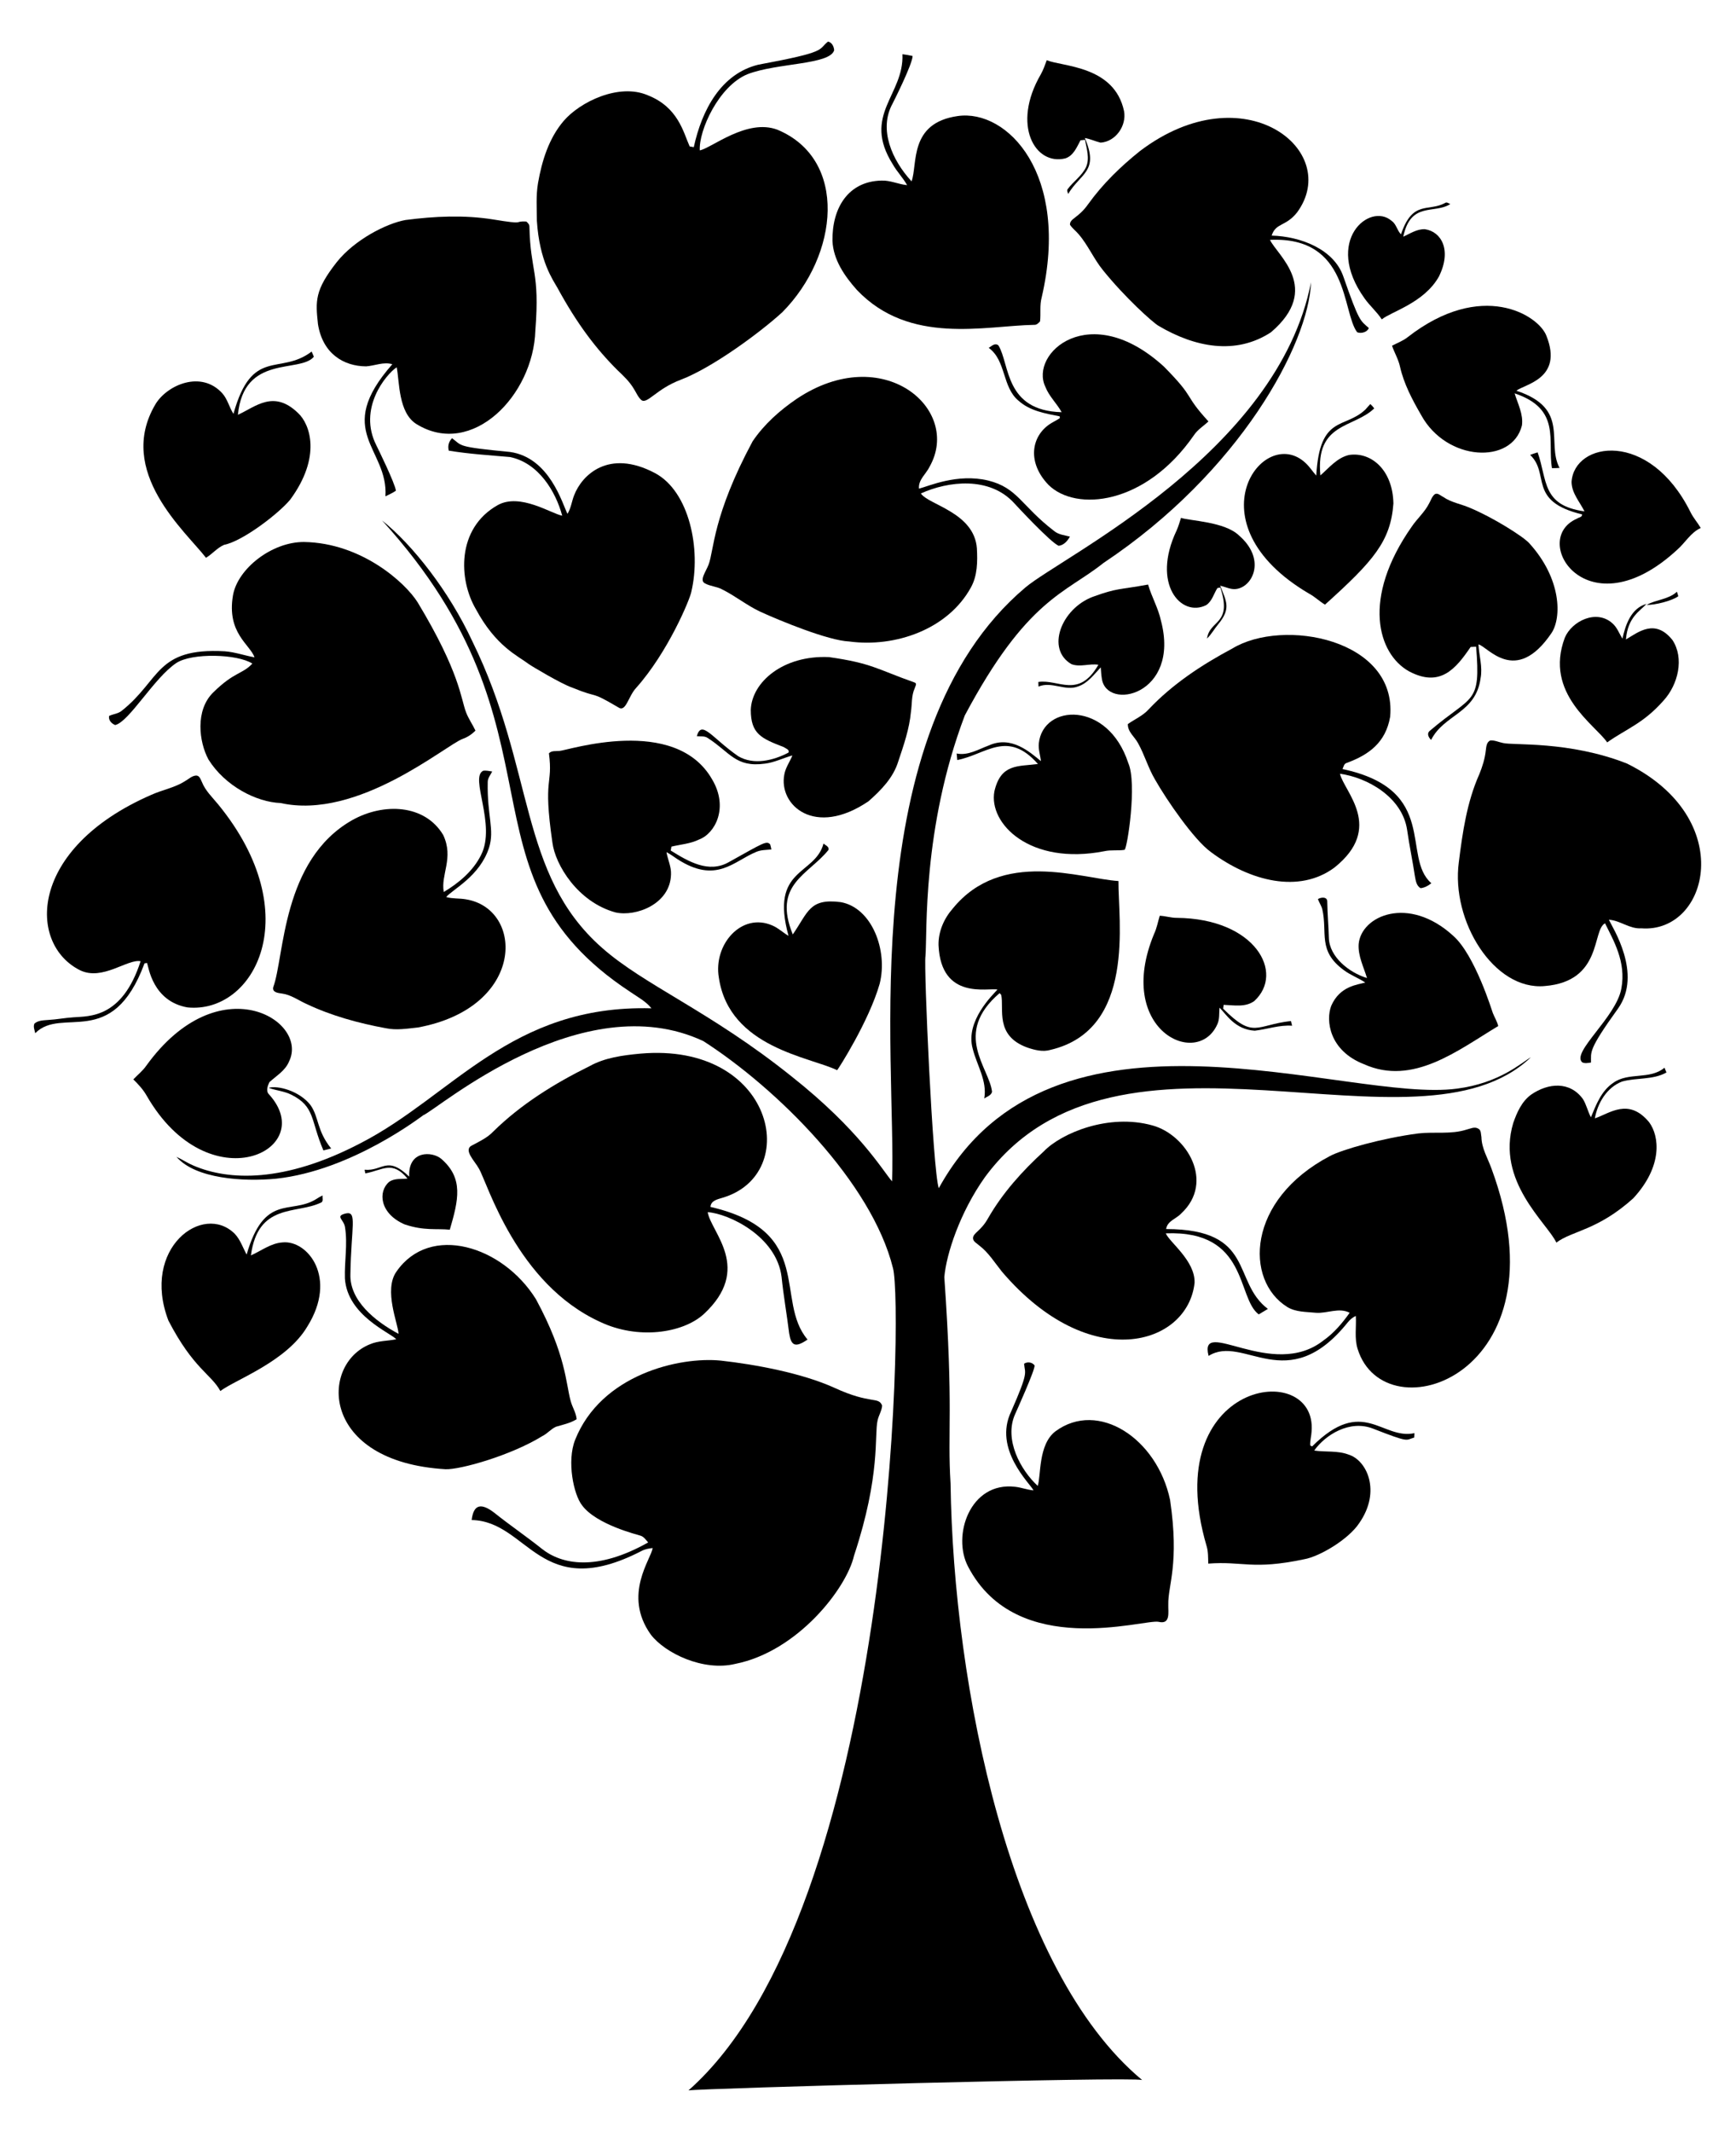
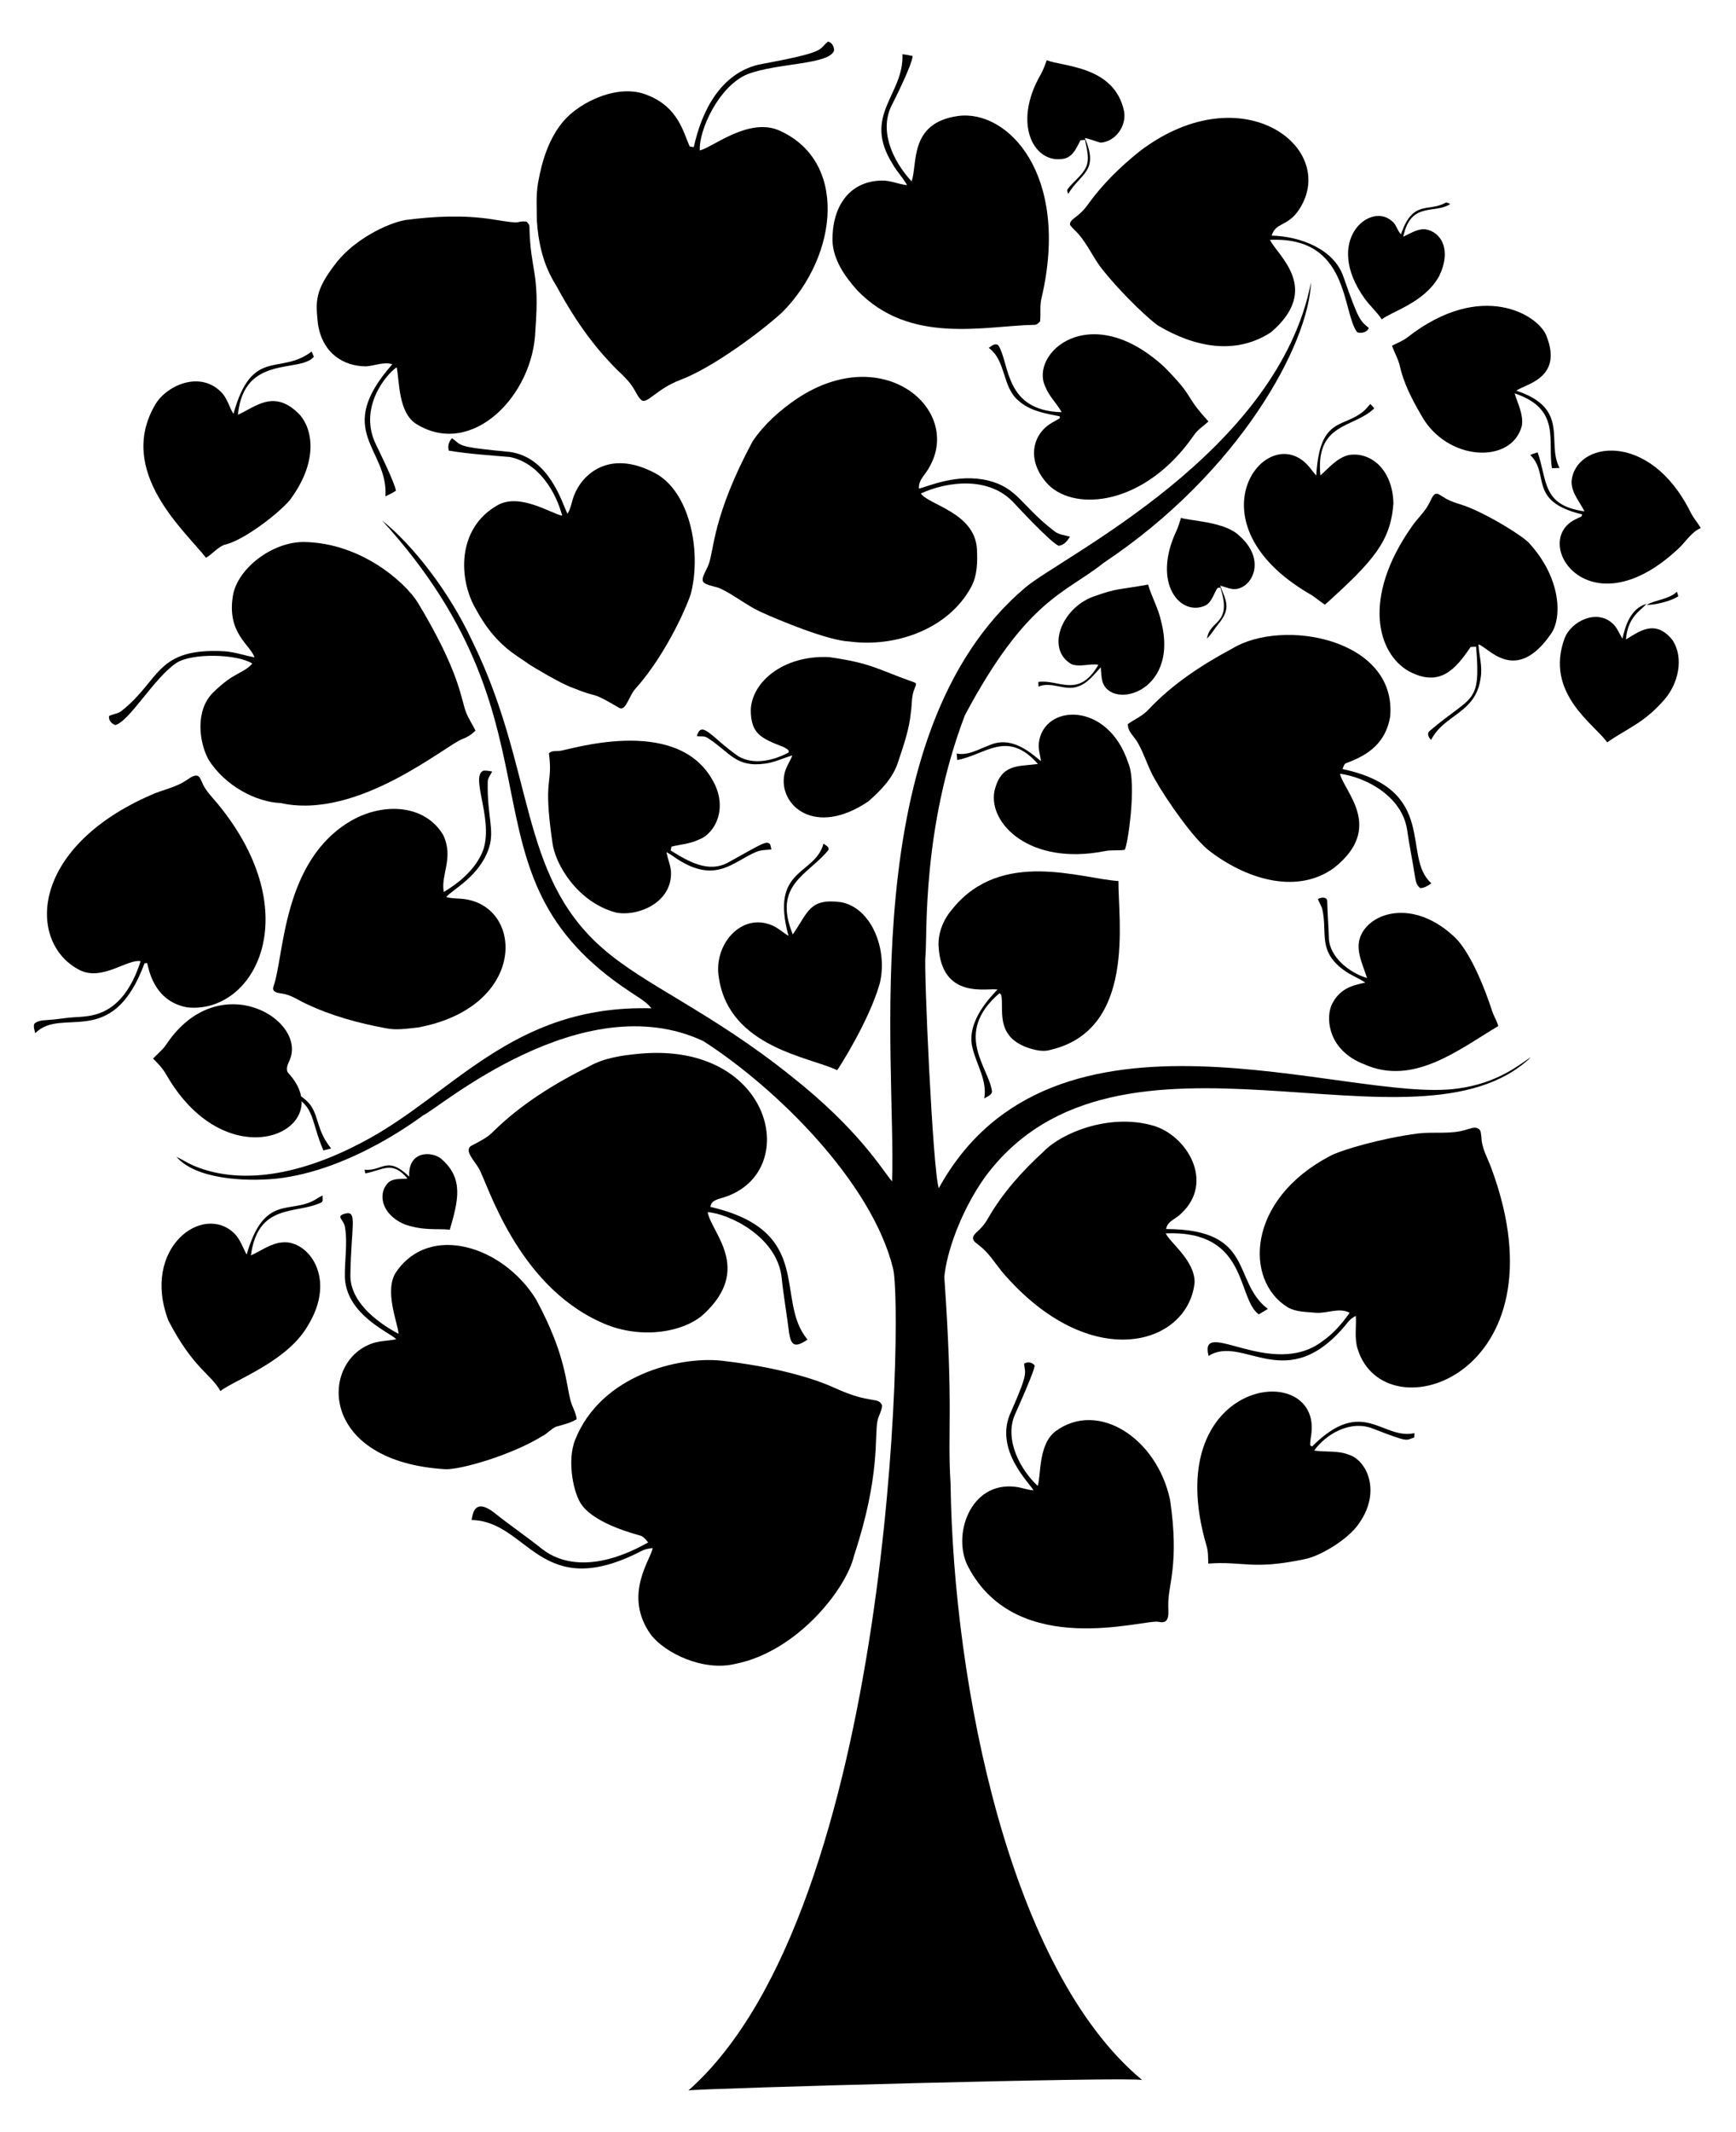
<svg xmlns="http://www.w3.org/2000/svg" version="1.1" id="Layer_1" x="0px" y="0px" viewBox="0 0 1356.256 1664.946" enable-background="new 0 0 1356.256 1664.946" xml:space="preserve">
  <g>
    <path d="M646.874,32.473c3.065,0.575,4.654,3.922,4.824,6.762c-3.344,11.44-44.434,9.768-67.642,18.686   c-22.553,9.209-38.22,44.014-37.349,59.528c9.406-1.924,36.863-25.103,60.621-16.161c55.365,23.054,48.096,97.936,3.82,142.577   c-17.26,15.732-54.369,43.18-79.318,52.698c-19.128,7.155-26.242,19.422-30.767,15.846c-2.716-2.367-3.967-5.872-5.905-8.813   c-3.28-5.534-7.968-10.008-12.611-14.38c-16.739-16.63-31.607-36.107-47.086-64.521c-3.334-5.987-13.99-20.499-16.026-52.225   c-0.045-9.794-0.766-19.689,0.868-29.403c3.02-17.299,8.43-35.005,20.027-48.585c12.736-14.917,43.159-29.69,65.535-20.173   c24.105,9.363,28.073,29.318,32.942,40.042c0.8,0.135,2.401,0.428,3.212,0.563c6.37-29.188,21.328-57.249,50.332-64.385   C647.438,40.332,638.664,39.006,646.874,32.473z" />
    <path d="M705.027,42.334c2.671,0.327,5.32,0.811,7.957,1.397c-0.186,6.626-15.155,36.206-15.677,37.213   c-11.02,19.999-0.461,44.083,14.854,60.678c4.913-13.294-2.292-45.602,36.109-50.997c38.588-5.504,87.932,45.098,65.558,141.619   c-1.69,6.12-0.597,12.498-1.274,18.708c-1.251,1.364-2.694,2.953-4.711,2.739c-38.352,0.66-97.22,16.127-138.429-27.307   c-9.534-10.706-18.37-23.419-19.058-38.228c-0.351-25.889,12.365-46.56,38.25-47.131c6.92-0.304,13.265,2.919,20.072,3.561   c-3.189-5.77-7.934-10.481-11.169-16.217C673.181,89.704,706.38,74.322,705.027,42.334z" />
    <path d="M817.783,47.022c12.084,5.082,52.839,4.107,60.385,39.783c2.096,11.383-6.525,23.813-18.325,24.591   c-4.17-0.98-8.058-2.93-12.318-3.595c11.358,26.217-3.44,27.446-13.017,43.671c-0.237-1.228-1.273-2.603-0.383-3.787   c4.44-5.984,11.056-10.301,14.335-17.142c3.054-6.897,0.451-14.381-0.811-21.357c-0.879,0.09-2.626,0.282-3.505,0.372   c-2.885,5.387-5.522,12.115-11.867,14.121c-23.565,5.85-42.189-25.974-19.17-65.58C815.112,54.607,816.352,50.764,817.783,47.022z" />
    <path d="M1013.318,165.932c-8.968,11.235-16.552,7.882-19.835,18.055c22.735,0.614,48.624,10.669,55.989,31.905   c12.495,35.934,13.297,34.333,19.925,40.256c-1.183,3.28-6.018,4.576-9.095,3.325c-12.045-15.786-5.79-75.056-68.105-72.15   c5.287,11.706,40.846,37.952,0.766,72.15c-27.49,18.017-59.485,11.807-87.974-5.094c-4.663-2.808-25.939-21.879-43.265-43.344   c-7.247-8.858-11.664-19.655-19.193-28.31c-2.119-2.479-4.835-4.44-6.604-7.213c-0.204-5.005,6.509-5.099,14.223-16.105   c11.371-15.801,25.436-29.494,40.64-41.598C972.096,56.476,1048.752,117.704,1013.318,165.932z" />
    <path d="M1128.801,158.607c1.443-1.172,2.874,0.203,4.249,0.778c-12.755,7.976-30.883-2.171-36.751,25.448   c5.421-2.446,10.74-6.097,16.939-5.827c12.712,1.819,21.166,16.153,10.966,36.864c-11.512,20.651-37.333,27.503-44.686,33.539   c-3.854-5.939-9.32-10.549-13.4-16.308c-32.353-45.144,4.068-75.545,21.109-60.599c3.708,2.524,4.193,7.483,7.314,10.47   C1103.584,156.039,1115.786,165.554,1128.801,158.607z" />
    <path d="M316.754,171.815c22.641-2.941,45.722-4.046,68.364-0.462c26.934,4.422,15.194,1.153,26.022,1.623   c1.183,0.992,2.491,2.288,2.468,3.967c0.768,35.645,8.262,34.668,4.643,81.042c-1.52,50.808-49.429,99.845-92.718,73.3   c-14.516-8.838-13.362-33.46-15.62-44.46c-8.319,5.52-30.599,32.221-15.801,61.117c0.507,1.009,14.607,29.625,15.181,35.264   c-2.547,1.781-5.41,3.02-8.182,4.395c2.413-37.618-41.127-50.401,5.398-103.154c-6.807-2.107-13.682,1.206-20.5,1.657   c-17.433-0.113-33.921-9.796-37.608-33.032c-1.905-18.028-2.605-26.363,14.73-48.416   C276.968,187.284,301.649,174.566,316.754,171.815z" />
    <path d="M1024.216,220.456c-1.703,47.838-55.255,148.03-162.13,219.19c-29.771,23.817-59.77,27.827-108.338,119.067   c-33.568,88.634-29.208,170.24-30.733,188.029c-1.377,8.37,5.646,167.324,10.413,181.165   c89.068-161.852,318.614-66.051,404.874-77.763c33.354-4.323,50.34-20.295,57.725-24.512   c-88.957,85.041-322.653-47.492-426.614,93.744c-19.41,27.356-30.094,59.804-31.657,77.954   c7.289,104.653,2.306,120.03,4.869,161.138c2.198,158.323,46.525,380.27,149.677,465.89c-8.435-2.782-345.623,6.54-354.441,8.115   c159.81-141.23,168.07-612.099,159.775-642.153c-16.573-66.789-90.3-140.128-148.178-177.311   c-94.859-44.367-207.166,53.063-218.717,57.871c-1,0.546-55.689,43.236-114.988,49.588c-25.656,2.469-63.167,0.112-77.887-17.074   c4.531,2.085,8.689,4.925,13.299,6.852c27.463,11.801,70.951,13.631,130.597-17.547c71.771-36.895,117.219-108.196,227.18-105.284   c-4.485-5.624-11-8.903-16.77-12.96c-140.92-92.861-42.815-202.267-193.663-367.988c23.866,18.999,52.448,55.439,70.494,94.307   c49.259,100.307,35.673,181.448,101.182,239.284c33.48,29.617,84.5,49.473,148.347,100.641   c52.964,41.922,70.827,73.134,78.383,81.876c3.509-91.648-30.378-350.333,104.259-463.873   C830.172,434.348,998.238,353.533,1024.216,220.456z" />
    <path d="M1208.142,262.257c13.466,33.814-17.577,37.805-23.419,42.882c42.354,14.029,23.002,40.298,33.686,60.272   c-1.995,0.09-3.967,0.237-5.928,0.192c-3.684-21.1,7.504-46.174-29.178-58.424c2.446,8.159,6.909,16.251,5.714,25.031   c-7.598,30.782-58.947,28.228-78.743-8.092c-6.886-11.912-13.479-24.287-16.522-37.822c-1.251-5.736-4.339-10.797-6.232-16.308   c4.035-2.13,8.407-3.697,12.036-6.537C1157.545,218.188,1202.013,246.091,1208.142,262.257z" />
    <path d="M909.284,286.262c25.545,25.818,14.66,20.847,34.824,42.849c-3.821,3.606-8.475,6.368-11.405,10.83   c-37.86,54.614-92.119,59.861-113.568,38.724c-16.724-17.389-13.569-37.692,0.992-47.469c2.547-1.679,5.353-2.93,7.866-4.666   c-0.023-0.349-0.079-1.037-0.113-1.386c-11.225-2.231-23.284-4.226-32.097-12.172c-12.938-10.594-9.636-31.398-23.329-41.305   c2.277-1.397,4.97-4.26,7.607-1.86c8.974,14.737,4.695,50.906,49.363,52.101c-3.798-6.92-9.861-12.374-12.735-19.846   C804.106,275.952,851.373,233.408,909.284,286.262z" />
    <path d="M243.454,274.552c0.631,1.319,1.206,2.671,1.747,4.046c-10.834,13.043-54.727-2.184-59.325,45.328   c13.843-6.278,27.882-19.839,46.962-1.397c9.475,8.761,18.486,34.244-6.142,67.688c-9.003,10.849-37.043,32.419-51.662,35.275   c-5.353,2.322-9.117,7.123-14.099,10.098c-15.533-20.217-70.798-67.31-39.4-120.059c9.008-14.829,35.63-26.728,52.236-8.283   c4.046,4.621,5.342,10.842,8.61,15.958C197.02,270.623,218.574,293.497,243.454,274.552z" />
    <path d="M726.237,364.475c-2.739,5.748-8.948,10.109-8.272,17.13c7.527-1.899,29.964-12.123,54.006-6.356   c23.212,5.758,25.542,19.46,51.673,39.513c3.482,2.829,8.069,3.189,12.25,4.294c-1.905,3.347-4.711,6.694-8.791,7.179   c-6.252-2.513-33.269-31.635-34.723-33.246c-19.229-21.183-51.614-17.31-72.951-7.63c5.857,8.91,41.592,14.755,43.761,42.792   c0.552,10.335,0.507,21.312-4.677,30.621c-17.952,32.682-59.047,47.054-95.13,42.172c-16.344-0.692-54.005-16.188-69.412-23.239   c-10.481-4.902-19.508-12.329-29.865-17.457c-4.226-2.31-9.298-2.355-13.468-4.733c-4.339-2.365,0.761-8.964,2.919-14.527   c4.328-11.125,3.026-37.929,34.43-96.358c8.982-13.287,21.21-24.152,34.407-33.145   C689.971,266.294,751.649,319.614,726.237,364.475z" />
    <path d="M1066.76,319.79c1.296-1.386,2.446-2.908,3.809-4.249c1.161,0.992,2.175,2.119,3.032,3.404   c-15.995,15.523-45.979,10.826-42.048,52.327c6.83-5.996,13.017-13.749,22.281-15.947c17.197-2.703,34.29,11.496,34.768,37.89   c-2.175,29.435-15.391,44.688-53.442,78.969c-4.35-2.547-7.934-6.21-12.408-8.565c-93.588-54.96-35.789-132.955-2.818-102.084   c3.189,2.93,5.511,6.649,8.396,9.872C1031.067,323.578,1050.446,335.325,1066.76,319.79z" />
    <path d="M350.609,351.932c-0.958-3.584-0.045-7.1,2.558-9.726c8.16,6.053,3.082,6.684,45.35,10.752   c31.012,4.412,40.922,40.749,44.821,48.314c2.818-4.452,3.302-9.794,5.252-14.595c5.864-15.308,26.587-36.558,63.101-17.232   c26.829,14.23,36.269,59.6,28.4,92.741c-1.001,5.641-18.187,47.211-43.344,75.284c-5.872,6.409-7.849,19.048-13.625,14.978   c-23.821-13.975-13.411-6.163-36.199-15.519c-8.104-2.685-31.745-16.789-33.765-18.291c-8.716-6.608-25.734-13.826-41.417-42.995   c-13.492-22.978-15.207-62.892,16.973-81.11c17.527-9.906,42.256,6.787,50.501,8.171c-5.079-18.914-18.472-41.212-40.775-45.79   C382.48,355.516,366.443,354.535,350.609,351.932z" />
    <path d="M1320.718,399.965c2.164,4.429,5.511,8.103,7.979,12.352c-7.855,3.595-12.014,11.394-18.269,16.905   c-70.409,65.063-116.021-8.052-78.371-24.208c1.341-1.026,4.17-1.093,3.956-3.302c-42.884-10.367-24.776-31.456-40.583-46.455   c1.916-0.744,3.866-1.397,5.849-1.983c7.674,21.57,3.119,41.464,36.594,46.06c-3.708-7.461-9.985-14.189-10.087-22.968   C1229.761,344.909,1288.506,335.164,1320.718,399.965z" />
    <path d="M1120.845,386.024c2.344-1.499,4.609,1.093,6.661,2.04c6.244,4.373,13.918,5.477,20.782,8.498   c17.578,7.215,41.984,22.51,46.579,27.803c25.12,27.689,25.238,57.936,17.277,69.964c-28.191,41.572-50.023,10.287-57.094,8.903   c0.439,8.813,3.381,17.57,1.657,26.417c-3.782,27.637-28.492,28.026-38.645,48.19c-1.972-1.938-3.64-4.97-0.98-7.168   c33.454-28.51,39.879-19.925,36.143-65.659c-1.443,0.079-2.874,0.158-4.294,0.237c-11.599,17.001-23.796,31.957-48.191,18.979   c-24.29-13.563-37.243-56.856,2.265-113.083c4.226-6.21,10.075-11.225,13.479-17.998   C1117.892,390.768,1118.647,387.849,1120.845,386.024z" />
    <path d="M922.662,404.416c7.165,2.395,34.033,2.94,45.226,13.67c21.105,18.214,11.296,39.367-1.319,41.755   c-4.621,1.003-8.926-1.544-13.321-2.434c4.986,12.376,8.575,17.904-1.544,30.113c-3.02,3.618-5.286,7.833-8.7,11.112   c2.049-14.803,19.969-10.609,10.391-39.817c-0.575,0.101-1.713,0.304-2.277,0.394c-2.896,4.474-4.102,10.278-8.813,13.366   c-19.536,9.768-42.924-16.48-23.115-58.232C920.645,411.144,921.591,407.752,922.662,404.416z" />
    <path d="M237.638,423.26c44.792,0.768,78.96,31.687,88.65,47.131c33.212,55.02,33.691,75.257,37.811,85.843   c1.893,5.049,5.072,9.456,7.359,14.324c-2.818,2.851-6.176,5.117-9.963,6.446c-13.258,4.799-81.793,63.574-142.238,50.118   c-18.944-0.708-43.435-13.255-56.395-34.002c-7.466-13.778-10.448-38.495,3.651-52.304c16.579-16.365,22.628-14.075,30.643-22.596   c-11.666-7.543-47.193-8.504-59.393-0.462c-17.393,11.559-36.802,45.907-47.785,48.461c-2.896-1.206-5.331-3.742-4.767-7.1   c3.201-1.555,7.032-1.713,9.873-4.035c30.472-24.079,26.407-49.498,80.535-46.466c7.923,0.597,15.451,3.313,23.239,4.711   c-3.545-10.058-21.812-18.996-16.871-48.281C185.522,444.178,212.387,423.055,237.638,423.26z" />
    <path d="M896.944,456.495c2.75,9.568,7.911,18.302,10.03,28.096c15.48,58.369-42.966,71.136-46.196,45.057   c-0.473-2.818-0.586-5.669-0.8-8.498c-5.274,5.545-10.03,12.273-17.57,14.865c-10.211,4.012-20.872-4.215-31.071,0.169   c-0.034-0.902-0.101-2.705-0.146-3.618c15.705-2.4,31.518,13.411,46.928-13.445c-7.01-1.104-14.223,2.074-21.052-0.462   c-20.13-11.707-7.929-43.275,16.612-52.563C873.008,459.03,873.941,460.724,896.944,456.495z" />
    <path d="M1286.423,472.363c7.573-4.204,17.074-4.147,23.701-10.267c0.361,1.161,0.744,2.31,1.048,3.516   C1306.453,469.177,1292.668,472.646,1286.423,472.363z" />
    <path d="M1267.546,498.735c2.355-10.83,6.818-23.836,18.765-27.116c-4.84,5.456-14.643,10.188-16.037,27.758   c9.6-5.677,22.697-16.569,36.289,0.383c9.456,14.216,4.486,34.787-6.83,47.244c-15.903,18.071-28.789,21.895-44.122,32.751   c-9.233-13.685-49.425-38.191-33.1-81.741c5.431-12.933,24.729-22.582,37.281-11.169   C1263.421,490.034,1264.999,494.756,1267.546,498.735z" />
    <path d="M1086.065,559.728c-3.473,20.174-16.668,29.76-34.114,36.132c-2.04,0.642-2.288,3.054-3.122,4.711   c75.922,16.147,45.821,68.682,69.412,89.157c-2.378,1.972-5.263,3.516-8.351,3.877c-3.426-1.882-3.865-6.086-4.519-9.512   c-1.792-11.991-4.339-23.836-6.029-35.839c-3.785-26.012-31.552-41.18-52.496-43.998c3.196,13.949,34.816,42.034-4.339,73.277   c-27.534,20.368-65.768,10.816-96.573-12.194c-13.135-9.525-34.416-40.44-43.581-56.598c-5.353-9.039-8.148-19.294-13.287-28.423   c-2.637-5.004-8.137-8.712-7.923-14.888c5.455-3.832,11.811-6.492,16.33-11.563c18.607-19.677,41.451-34.712,65.231-47.39   C1002.377,482.297,1091.576,499.051,1086.065,559.728z" />
    <path d="M647.697,513.149c33.595,4.799,37.276,9.384,66.786,19.824c2.322,0.766,0.44,3.122,0.101,4.609   c-2.626,5.793-1.972,12.239-2.919,18.37c-1.217,13.344-5.68,26.09-9.906,38.712c-3.877,12.701-13.501,22.517-23.227,31.06   c-42.021,28.561-70.37,2.998-65.794-20.816c0.924-5.432,4.283-9.94,6.323-14.955c-7.19,1.972-13.952,5.488-21.413,6.39   c-23.012,3.167-27.211-8.828-44.776-20.049c-2.479-1.736-5.68-1.037-8.498-1.398c3.797-13.096,11.575,1.193,32.379,15.665   c12.172,7.123,27.465,3.358,39.208-2.818c1.149-2.378-2.232-3.257-3.708-4.339c-17.324-6.698-25.696-10.159-25.696-28.986   C587.262,532.739,611.816,511.493,647.697,513.149z" />
    <path d="M881.459,595.859c7.081,16.058-0.844,66.987-2.896,67.8c-5.218,0.834-10.583-0.113-15.778,1.071   c-58.019,11.344-90.636-21.468-85.911-46.737c5.029-21.794,18.441-19.31,34.024-21.357c-23.884-27.114-40.511-7.439-63.033-3.099   c-0.192-1.713-0.361-3.404-0.473-5.105c8.903,1.826,17.04-3.302,25.087-6.266c17.769-8.079,32.35,5.455,40.752,12.217   c-0.496-4.632-2.141-9.162-1.657-13.862C814.818,549.587,865.546,547.044,881.459,595.859z" />
    <path d="M556.387,608.719c12.974,21.864,2.447,42.195-10.335,46.917c-6.739,3.302-14.29,3.798-21.492,5.511   c-0.192,1.014-0.372,2.04-0.541,3.065c13.814,8.572,29.66,17.996,45.373,9.05c27.192-15.151,29.47-16.936,32.311-13.851   c0.372,1.285,0.687,2.603,0.947,3.945c-3.99,0.439-8.148,0.27-11.879,1.938c-17.379,7.006-31.158,25.422-61.669,5.545   c-2.761-1.859-5.455-3.82-8.407-5.376c0.98,5.849,3.832,11.394,3.539,17.435c-0.623,23.2-27.423,33.153-43.311,29.651   c-29.643-8.111-47.173-37.322-49.351-54.558c-7.612-52.257,0.609-44.036-2.716-69.694c2.096-2.299,5.421-1.578,8.182-1.871   C442.919,586.265,527.438,557.977,556.387,608.719z" />
-     <path d="M1164.336,578.233c3.381-0.237,6.559,1.33,9.839,1.984c7.854,2.041,51.447-1.793,96.854,16.037   c86.856,42.935,63.812,132.725,11.259,128.703c-9.117,0.631-16.477-6.165-25.357-6.717c2.708,5.91,26.455,42.157,7.235,69.265   c-23.867,33.113-21,33.838-21.199,42.274c-2.276,0.293-4.7,0.89-6.852-0.169c-8.78-7.832,26.556-35.168,30.575-57.623   c3.968-20.949-6.452-38.054-12.746-50.94c-10.286,5.163-1.831,45.318-47.063,48.979c-39.76,3.732-73.395-50.853-67.158-96.798   c2.908-23.284,6.323-46.962,15.97-68.555c2.457-5.996,4.407-12.239,5.105-18.708   C1161.191,583.169,1161.293,579.529,1164.336,578.233z" />
    <path d="M377.657,601.855c2.299-0.237,4.598,0.271,6.875,0.631c-1.307,2.671-3.55,5.117-3.494,8.261   c-0.577,26.357,5.489,37.129,1.026,51.245c-7.209,22.372-28.644,32.643-33.472,38.532c4.959,1.443,10.188,0.879,15.248,1.758   c45.837,7.28,47.05,84.56-37.371,100.111c-8.283,0.879-16.713,2.31-24.997,0.586c-21.402-3.944-42.634-9.737-62.334-19.103   c-6.176-2.818-11.879-7.033-18.753-7.968c-2.941-0.44-7.9-0.823-6.909-5.015c8.783-23.634,6.593-99.18,61.703-130.427   c24.395-13.685,56.648-12.514,71.069,11.597c8.514,18.059-2.094,30.958,0.451,44.516c11.755-7.032,22.844-16.308,29.065-28.75   C388.034,644.014,366.396,606.655,377.657,601.855z" />
    <path d="M144.447,610.071c2.817-1.521,5.286-4.147,8.61-4.418c2.863-0.158,3.651,2.998,4.677,5.026   c2.716,6.875,8.205,11.98,12.791,17.592c70.037,85.69,28.187,163.684-24.106,158.445c-27.156-4.834-30.372-31.587-31.511-34.689   c-0.507,0.068-1.51,0.214-2.006,0.282c-25.364,68.396-64.439,33.231-85.37,54.547c-0.485-2.446-1.758-5.071-0.62-7.517   c2.975-2.581,7.1-2.502,10.785-2.829c6.593-0.349,13.084-1.657,19.677-2.062c12.24-0.989,37.994,1.003,52.473-43.795   c-10.086-2.043-29.742,15.564-47.289,7.055c-41.135-20.545-40.395-95.084,55.516-136.942   C126.73,616.844,136.344,615.221,144.447,610.071z" />
    <path d="M643.38,658.735c1.521,1.443,4.542,2.344,3.877,4.993c-15.787,19.574-43.847,26.835-27.893,65.997   c12.112-17.481,12.939-28.312,37.281-25.245c24.406,4.134,37.221,37.62,30.598,63.788c-8.369,29.246-32.27,66.485-33.235,67.496   c-20.615-10.251-84.216-17.466-92.38-72.15c-4.531-25.956,17.724-51.499,41.879-40.831c4.598,1.961,8.216,5.556,12.532,8.036   C601.293,677.455,636.699,683.913,643.38,658.735z" />
    <path d="M873.795,688.025c-0.346,30.259,13.995,116.043-53.037,131.836c-6.075,1.814-12.42,0.146-18.212-1.815   c-25.537-9.306-17.989-30.14-20.342-41.113c-0.316-0.349-0.947-1.037-1.273-1.375c-37.006,31.719-7.903,58.374-5.894,77.087   c-0.721,2.896-3.911,3.685-6.097,5.162c2.446-13.772-5.815-25.955-9.016-38.836c-6.053-21.674,16.12-42.479,19.339-46.184   c-6.99-1.687-44.123,8.749-46.027-34.655c-0.237-10.549,4.215-20.771,11.112-28.626   C782.54,662.663,844.464,686.192,873.795,688.025z" />
    <path d="M1029.625,702.135c2.524-1.623,7.585-2.017,7.303,2.231c0.147,9.388,1.014,18.753,1.251,28.141   c0.468,14.798,15.841,27.057,29.787,31.274c-2.603-8.712-7.1-17.187-6.503-26.563c1.988-22.114,38.92-38.331,73.841-6.446   c17.105,15.052,30.529,59.306,30.97,60.306c1.341,3.426,3.358,6.582,4.226,10.188c-31.452,18.89-66.631,46.952-104.811,29.832   c-27.403-10.648-30.047-34.433-25.639-45.677c6.792-15.501,20.654-16.419,26.575-18.122c-5.376-3.595-11.552-5.804-16.736-9.681   c-20.713-15.148-12.594-29.05-16.837-47.559C1032.33,707.241,1030.583,704.852,1029.625,702.135z" />
-     <path d="M906.05,715.152c4.485,0.146,8.824,1.657,13.344,1.623c61.469,0.588,84.498,43.07,60.531,64.938   c-6.942,5.128-15.97,3.257-23.949,3.009c-0.101,0.733-0.282,2.22-0.383,2.964c23.862,23.939,25.477,12.757,52.958,9.658   c0.293,1.217,0.586,2.434,0.89,3.674c-9.929-0.721-19.418,2.772-29.155,3.888c-15.388-0.872-22.368-12.839-27.487-17.976   c-0.518,4.339,0.18,8.971-1.792,13.039c-15.711,35.008-80.322,3.882-49.363-70.685C903.785,724.788,904.596,719.874,906.05,715.152   z" />
-     <path d="M225.884,828.799c-2.896,7.258-9.929,11.27-15.417,16.285c-1.319,2.739-2.93,7.021-0.316,9.523   c39.636,43.689-47.092,85.518-95.626,0.958c-2.716-4.767-6.458-8.802-10.357-12.622c3.336-3.573,7.28-6.593,10.075-10.65   C170.963,753.739,241.429,796.807,225.884,828.799z" />
+     <path d="M225.884,828.799c-1.319,2.739-2.93,7.021-0.316,9.523   c39.636,43.689-47.092,85.518-95.626,0.958c-2.716-4.767-6.458-8.802-10.357-12.622c3.336-3.573,7.28-6.593,10.075-10.65   C170.963,753.739,241.429,796.807,225.884,828.799z" />
    <path d="M460.514,832.631c12.059-6.717,26.045-8.52,39.591-9.805c104.482-9.311,127.095,94.116,64.261,112.576   c-3.888,1.206-8.948,2.164-9.32,7.111c82.258,19.025,49.748,72.863,75.858,103.583c-9.746,6.68-12.831,4.792-14.38-4.936   c-1.792-14.685-4.418-29.257-5.917-43.976c-3.928-31.795-41.453-49.486-57.702-50.568c2.475,15.768,35.55,44.052-3.325,79.837   c-16.526,14.767-51.347,19.848-80.828,5.804c-65.199-29.794-87.819-108.07-94.544-119.575c-3.211-6.008-12.857-14.926-5.15-18.348   c5.736-3.054,11.743-5.883,16.285-10.673C407.094,862.282,433.285,846.064,460.514,832.631z" />
-     <path d="M1260.299,845.67c11.833-8.655,28.727-2.231,40.087-11.867c0.496,1.24,1.003,2.479,1.533,3.742   c-10.605,5.939-23.351,3.888-34.712,7.078c-11.811,4.531-19.091,16.736-21.221,28.75c11.7-3.973,26.387-16.294,42.375,2.964   c8.049,10.832,10.904,34.235-12.363,59.449c-27.992,25.192-47.445,25.137-60.092,34.588c-6.97-15.098-47.384-47.86-33.675-93.394   c2.874-8.272,6.66-16.849,13.964-22.146c13.491-9.299,30.31-10.522,40.448,3.404c2.772,4.429,3.809,9.681,6.266,14.279   C1246.978,862.665,1251.047,851.891,1260.299,845.67z" />
    <path d="M209.869,849.524c7.063-2.109,24.01,2.399,32.627,13.355c6.768,9.461,4.916,20.167,16.24,34.013   c-2.017,0.53-4.046,1.026-6.075,1.499c-10.041-23.335-6.416-34.145-24.884-43.412C222.153,852.105,215.729,851.654,209.869,849.524   z" />
    <path d="M900.404,878.894c26.541,7.267,49.048,44.008,22.371,68.803c-3.866,4.17-10.774,5.68-11.732,12.093   c70.117,0.164,51.14,41.099,79.498,62.368c-2.401,1.409-4.778,2.84-7.145,4.294c-17.349-12.767-7.969-65.861-72.613-63.292   c2.744,6.866,23.019,21.306,22.484,38.622c-5.296,48.882-81.65,71.871-150.466-8.655c-5.68-7.044-10.481-14.967-17.795-20.5   c-1.792-1.713-4.779-2.908-4.846-5.725c0.135-4.192,6.212-5.474,11.8-15.586c11.371-19.79,26.8-36.932,43.604-52.259   C829.086,884.995,866.111,869.295,900.404,878.894z" />
    <path d="M1145.729,882.14c2.896-0.654,6.187-2.536,9.061-0.8c2.536,1.104,2.074,4.384,2.581,6.649   c0.158,8.87,4.993,16.533,7.889,24.67c59.488,161.235-83.489,208.891-104.608,140.751c-2.648-8.362-0.89-17.198-1.431-25.774   c-2.468,1.183-4.609,2.908-6.3,5.06c-47.321,58.967-81.312,8.893-108.699,26.18c-8.13-31.445,49.742,19.671,89.912-12.217   c8.126-5.748,14.561-13.423,20.297-21.481c-8.362-4.35-17.57,0.665-26.327,0.011c-7.573-0.789-15.744-0.406-22.461-4.542   c-33.347-20.762-31.876-83.548,33.337-117.839c9.671-5.14,40.937-13.992,68.984-17.66   C1120.507,883.661,1133.49,886.073,1145.729,882.14z" />
    <path d="M344.658,904.905c17.728,15.259,13.49,32.3,6.751,55.392c-10.748-1.05-19.89,1.007-35.219-4.102   c-19.753-8.505-20.997-25.911-12.126-33.269c4.147-2.919,9.534-2.006,14.302-2.558c-12.031-14.394-19.282-6.553-32.953-4.035   c-0.135-0.71-0.428-2.141-0.575-2.851c14.199,1.318,17.341-11.437,34.858,5.387C318.695,898.199,337.6,899.016,344.658,904.905z" />
    <path d="M246.688,936.607c1.713-1.127,3.471-2.175,5.331-3.054c-0.304,1.927,1.003,5.004-1.589,5.736   c-18.862,9.002-48.881-0.001-54.4,41.09c8.114-3.573,15.507-9.523,24.681-10.143c19.529-2.023,43.316,27.484,19.429,65.614   c-16.146,27.435-55.963,41.415-67.992,50.433c-7.147-13.21-21.031-17.311-40.572-54.998c-21.575-56.485,27.025-92.584,51.898-67.71   c4.294,4.598,6.255,10.718,9.208,16.15C206.57,931.782,226.973,948.601,246.688,936.607z" />
    <path d="M270.378,947.573c8.791-1.792,3.984,10.501,3.37,47.571c-0.661,20.483,19.173,36.604,37.597,46.489   c-0.062-7.271-11.958-34.239-1.555-48.686c26.082-37.629,82.938-20.147,108.924,21.638c23.715,43.826,23.248,65.711,27.161,79.634   c1.285,4.79,4.215,9.061,4.621,14.099c-4.925,3.054-10.661,4.26-16.15,5.86c-3.978,1.792-6.739,5.421-10.673,7.314   c-24.221,15.015-64.123,26.332-75.633,25.865c-97.999-5.8-98.269-81.878-59.055-97.564c6.514-2.84,13.738-2.502,20.579-3.922   c-4.454-5.092-38.238-18.464-40.11-47.514c-0.417-13.276,2.209-26.631,0.101-39.873   C268.707,952.147,261.264,949.718,270.378,947.573z" />
    <path d="M563.273,1062.55c26.828,2.992,63.148,9.713,88.379,21.12c29.049,13.422,34.584,6.609,37.518,13.997   c-0.282,4.08-2.693,7.607-3.55,11.574c-2.703,11.429,2.636,42.12-18.393,105.589c-5.874,25.728-44.252,74.941-92.786,84.547   c-25.055,6.057-54.903-8.371-65.997-22.878c-22.233-31.168,0.588-59.31,1.409-67.586c-3.043,0.338-6.108,0.879-8.824,2.378   c-79.353,40.854-88.104-23.401-132.535-24.253c1.495-12.654,7.704-13.31,17.604-5.736c12.149,9.726,25.031,18.46,37.191,28.164   c15.663,12.472,43.034,17.641,83.105-4.925c-1.792-1.995-3.347-4.519-6.063-5.308c-2.14-0.734-34.298-8.556-45.474-23.543   c-6.758-8.362-12.107-34.634-5.579-51.154C469.569,1073.398,530.797,1059.249,563.273,1062.55z" />
    <path d="M800.067,1064.961c2.536-1.713,6.356-1.251,8.182,1.318c0.773,2.811-14.701,36.985-15.158,38.002   c-8.954,19.869,4.37,43.881,17.626,56.091c2.678-7.636,0.208-32.262,13.896-42.646c33.356-24.582,79.378,5.586,89.518,53.611   c7.424,50.366-1.742,66.471-1.398,81.798c-0.199,5.76,2.017,15.724-7.63,13.389c-11.17-2.266-110.576,29.839-148.719-43.006   c-12.767-24.019,1.292-66.71,36.842-62.424c4.812,0.53,9.377,2.401,14.234,2.772c-2.672-5.332-31.629-32.117-17.491-61.557   C803.96,1070.506,800.712,1072.85,800.067,1064.961z" />
    <path d="M1024.678,1117.908c-0.158,3.651-1.319,7.235-1.059,10.921c0.372,0.18,1.116,0.541,1.488,0.721   c39.755-39.627,54.466-4.945,79.927-10.357c-0.056,0.857-0.146,2.57-0.192,3.438c-6.903,1.922-2.925,4.45-32.119-6.954   c-18.342-7.24-37.435,4.996-45.993,17.097c8.926,1.341,18.257-0.124,26.89,3.178c14.203,4.365,25.603,28.586,8.351,53.397   c-8.286,12.709-30.941,26.167-43.006,28.299c-40.736,8.581-47.653,1.359-75.002,3.415c-0.158-4.564,0.045-9.208-1.285-13.625   C904.429,1077.578,1029.375,1060.668,1024.678,1117.908z" />
  </g>
</svg>